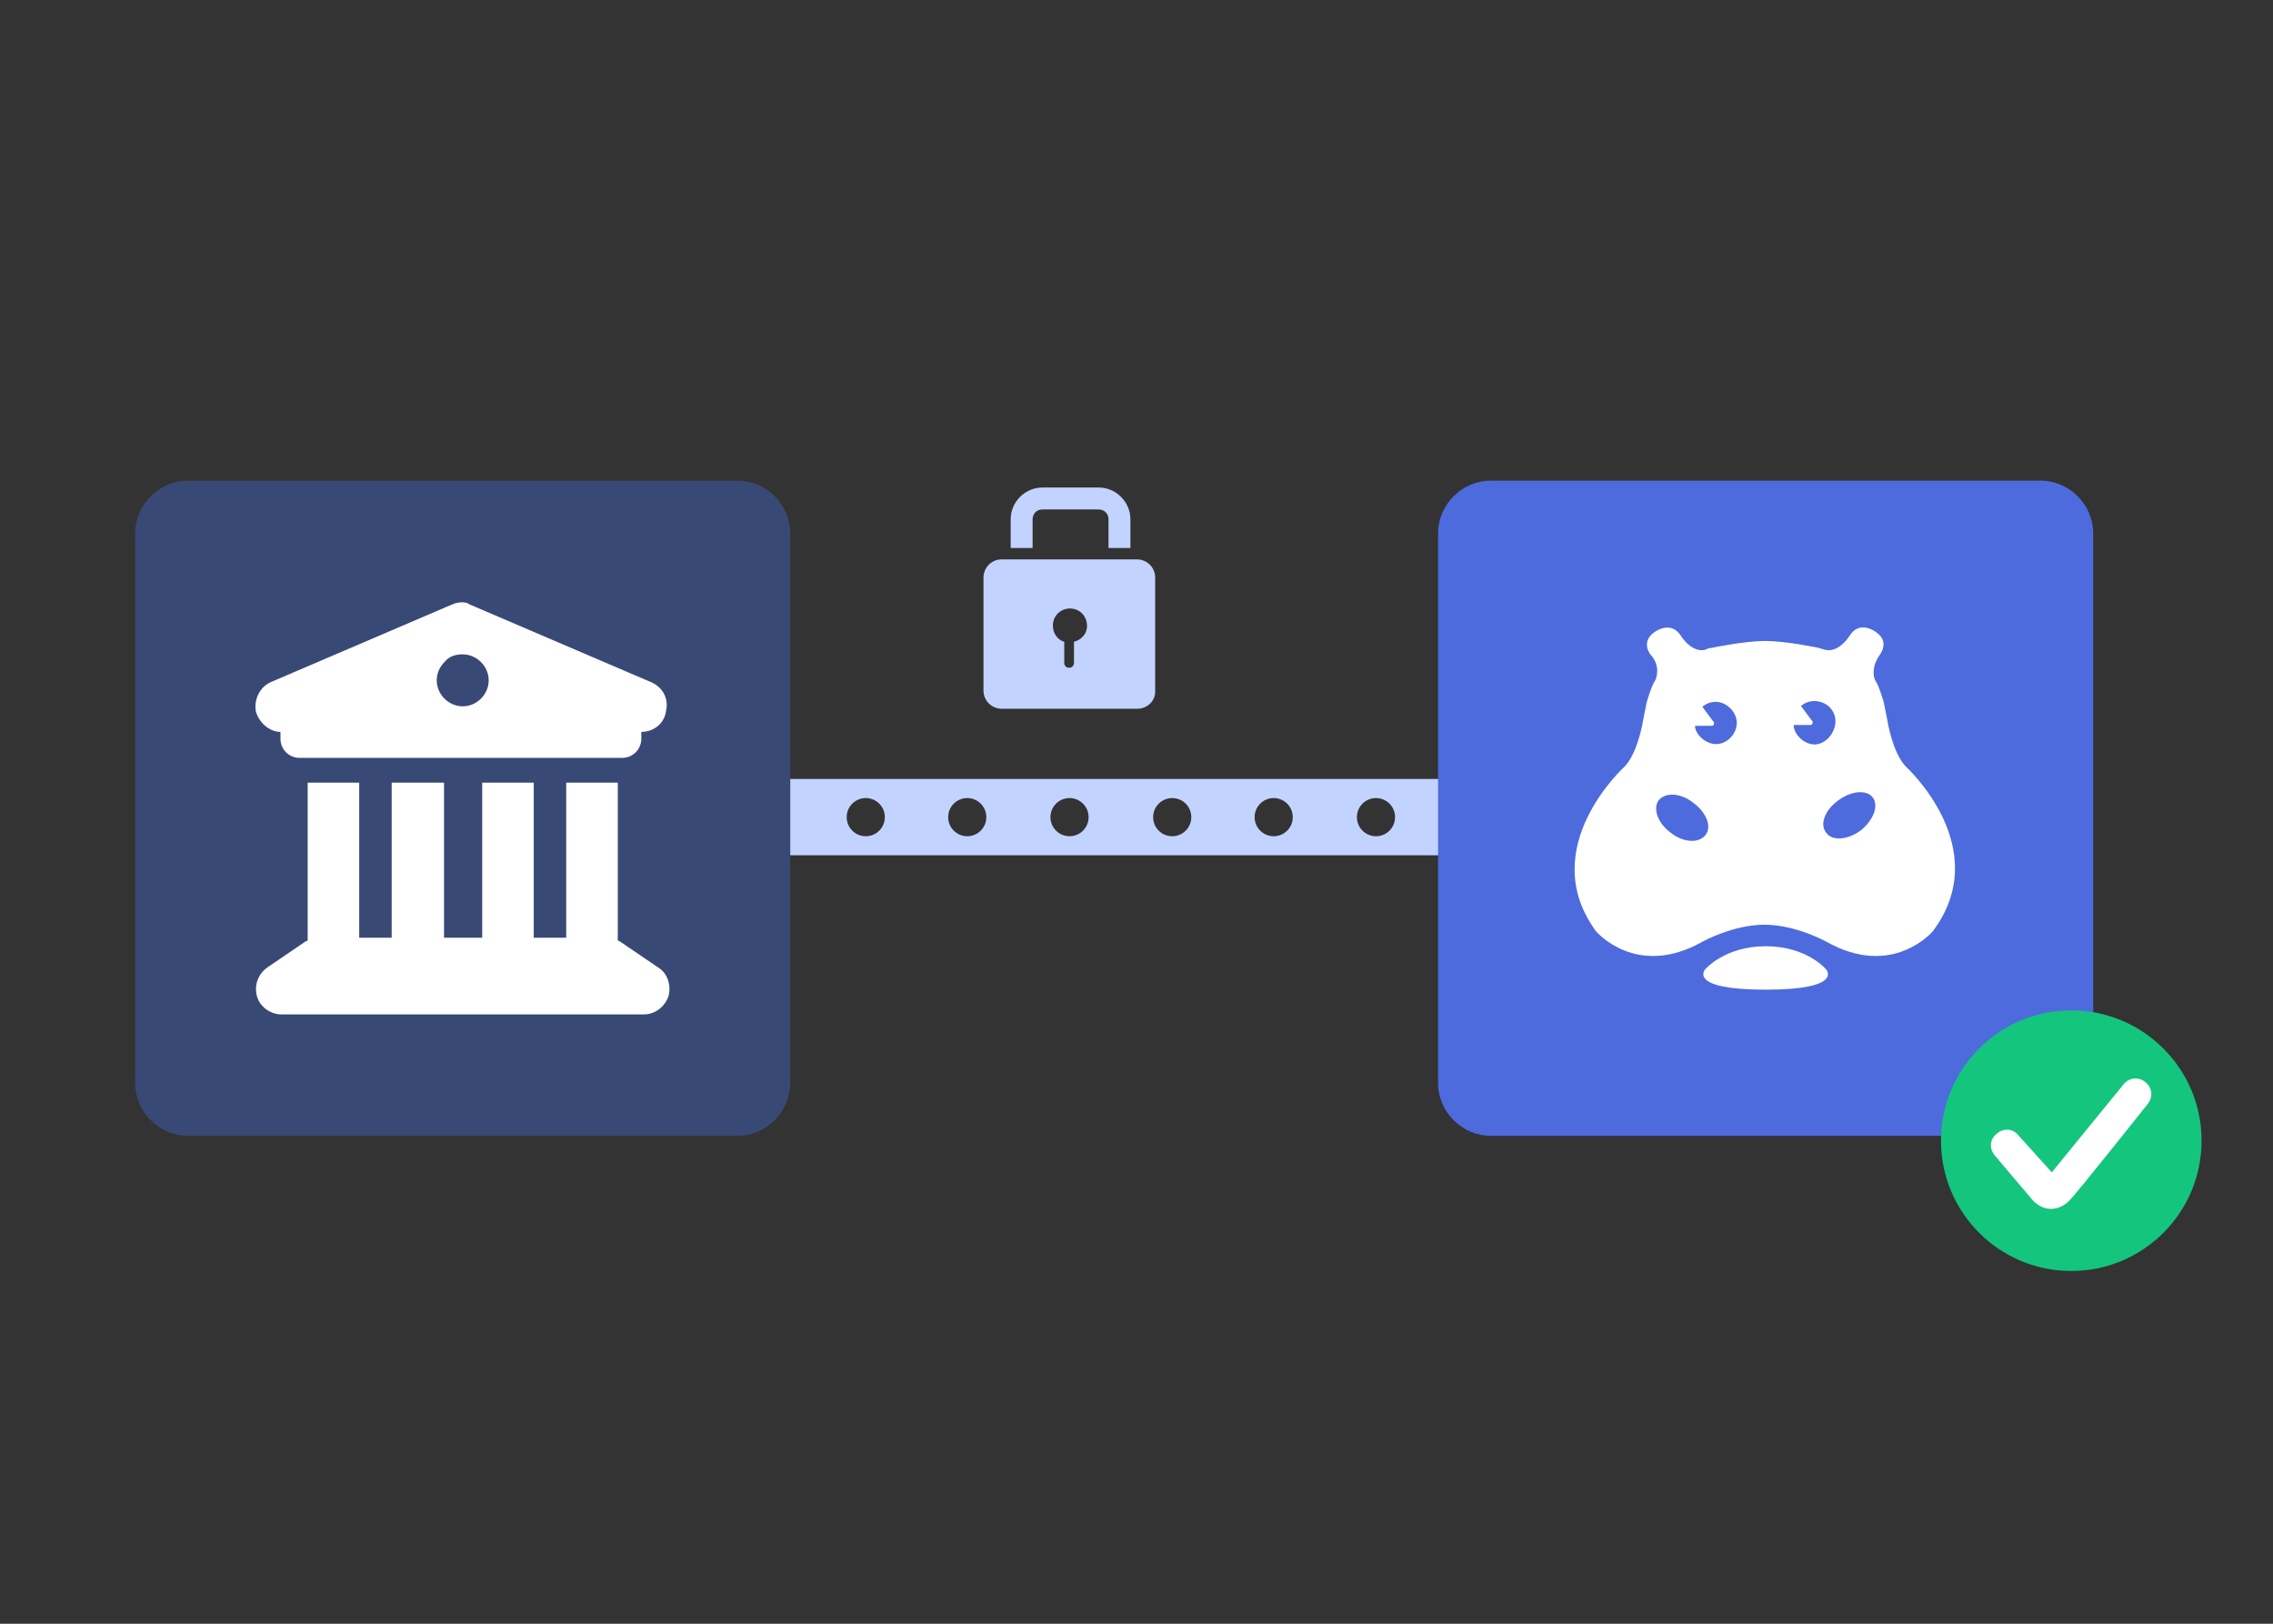
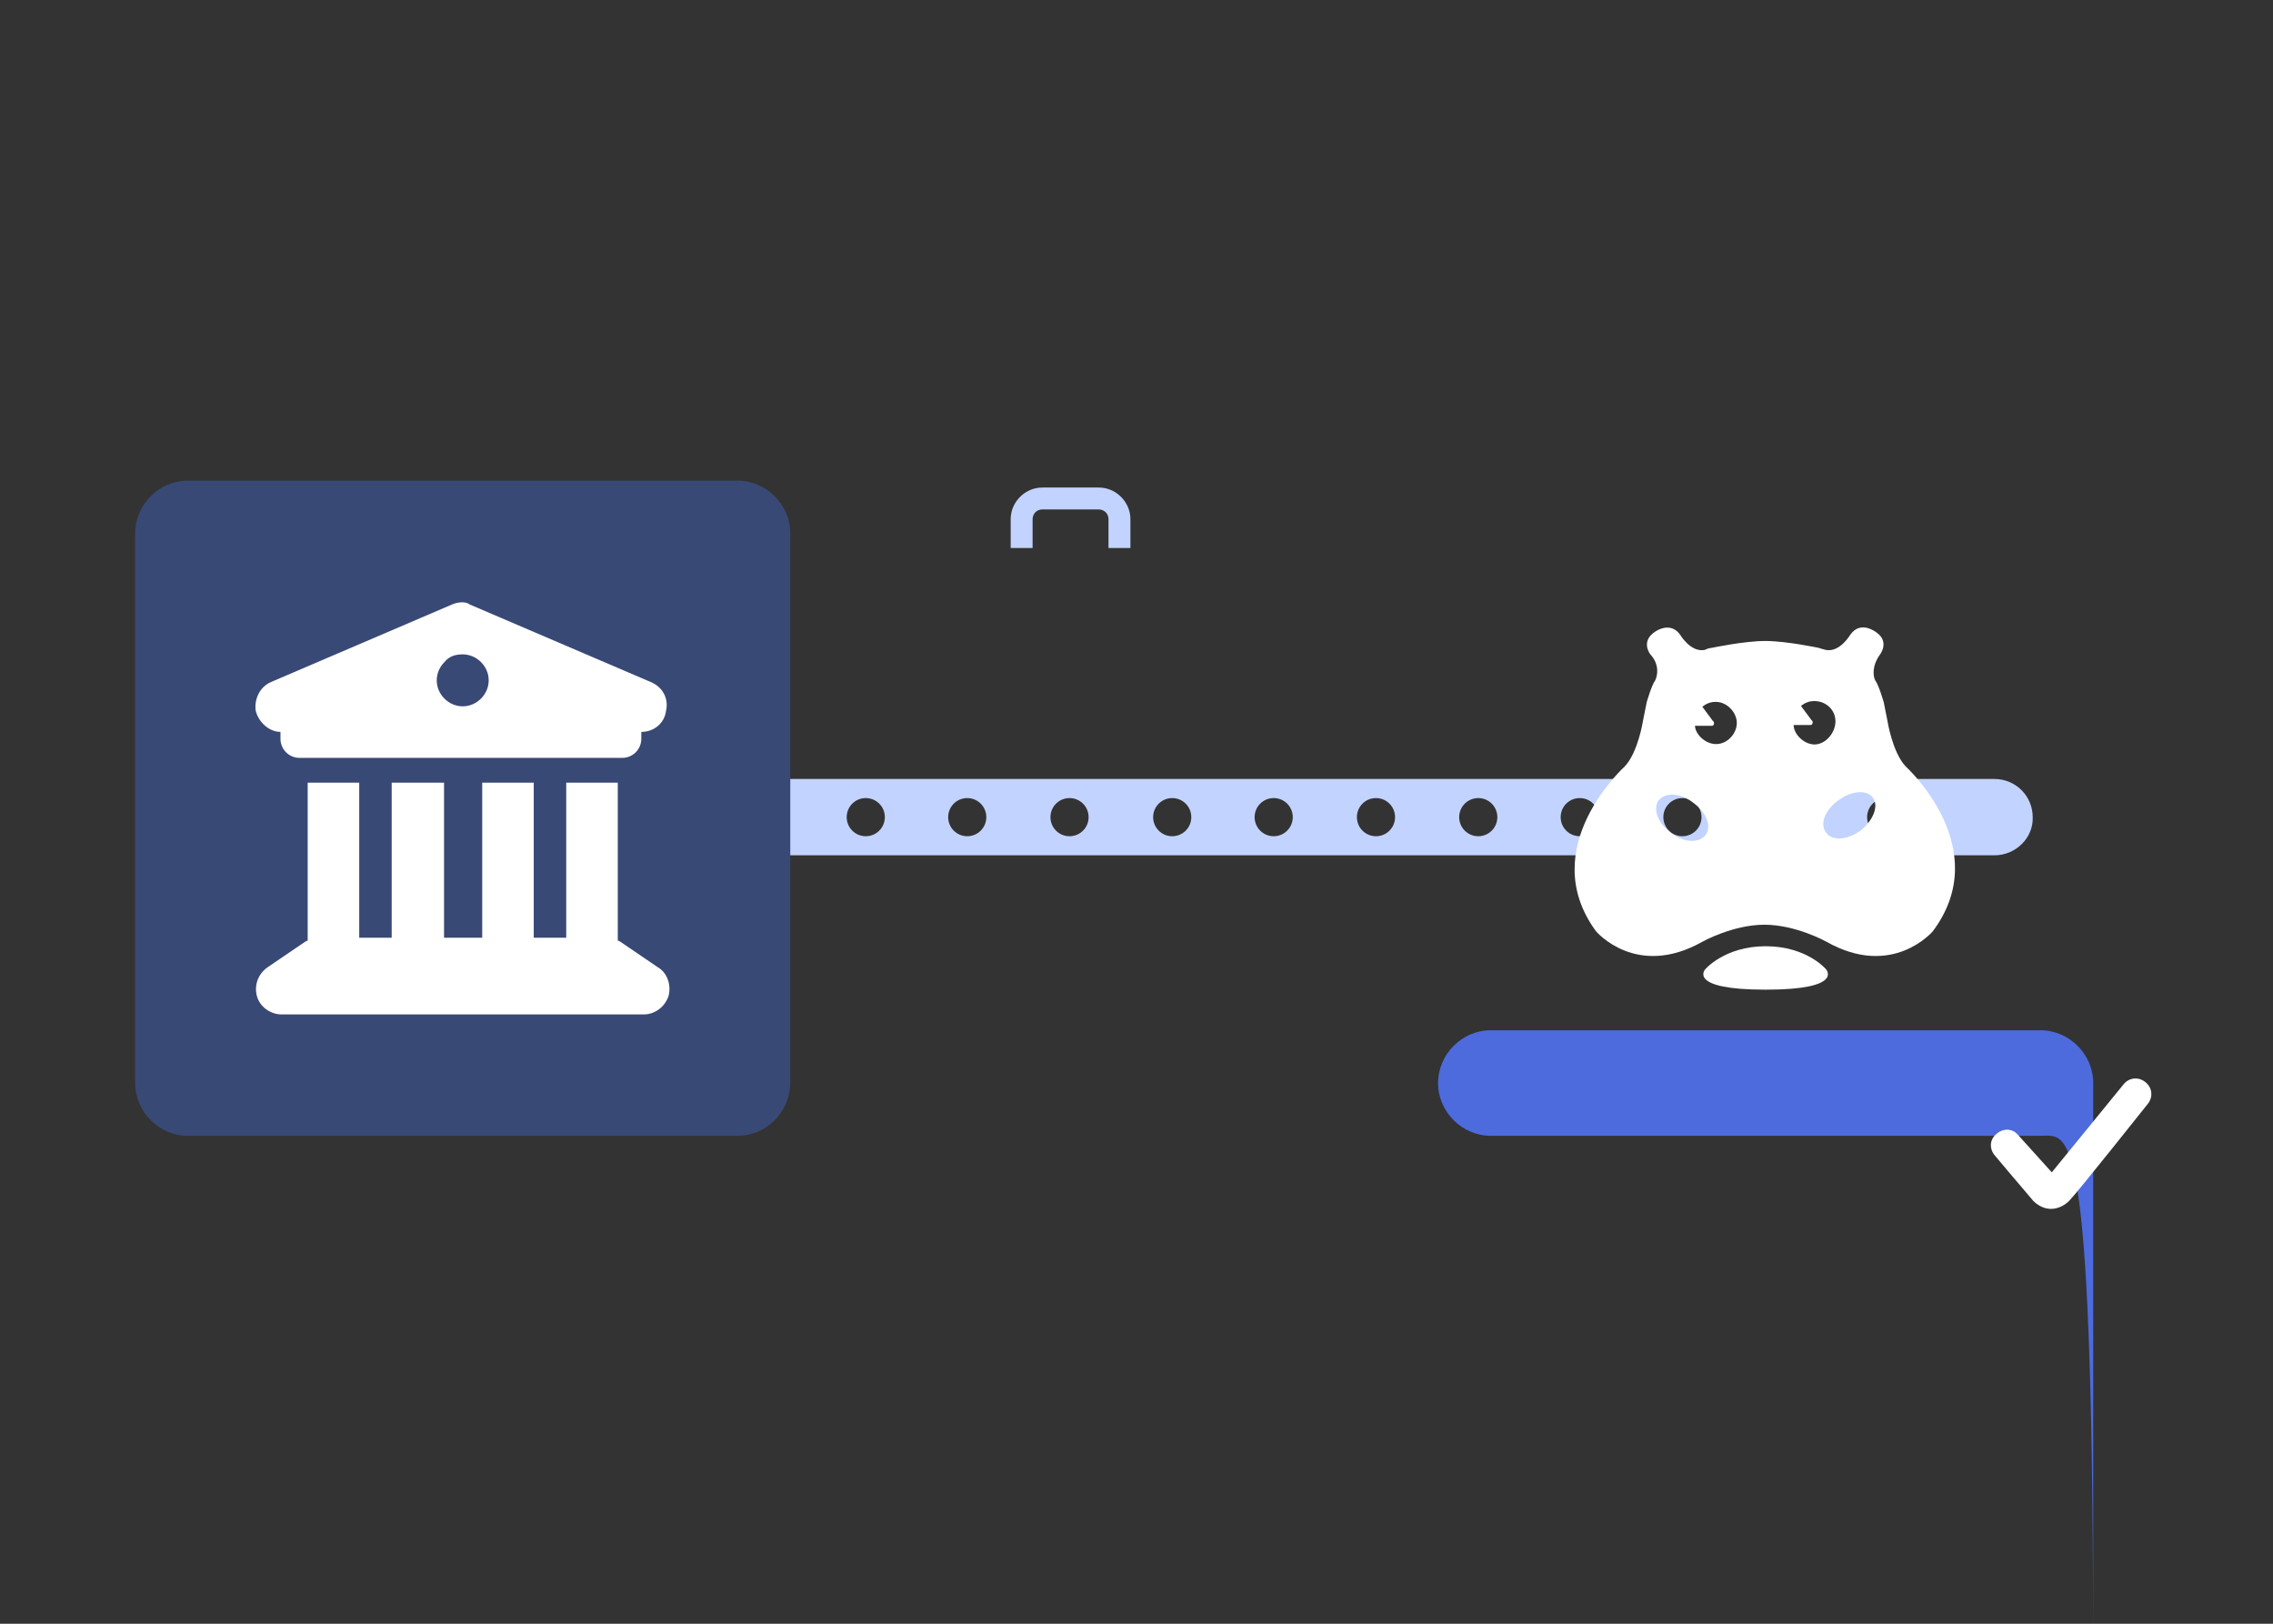
<svg xmlns="http://www.w3.org/2000/svg" id="Ebene_1" style="enable-background:new 0 0 560 400;" version="1.1" viewBox="0 0 560 400" x="0px" y="0px">
  <rect x="0" y="0" width="560" height="400" fill="#333333" stroke="none" />
  <style type="text/css">
	.st0{fill:#3A59CF;}
	.st1{fill:#89A3F4;}
	.st2{fill:#6B87E9;}
	.st3{fill:#C2D3FF;}
	.st4{fill:#A5BBFA;}
	.st5{fill:#E3EBFF;}
	.st6{fill:none;stroke:#C2D3FF;stroke-width:6.513;stroke-linecap:round;stroke-miterlimit:10;}
	.st7{fill:none;stroke:#E3EBFF;stroke-width:6.513;stroke-linecap:round;stroke-miterlimit:10;}
	.st8{fill:#E3EBFF;stroke:#A5BBFA;stroke-width:5.428;stroke-miterlimit:10;}
	.st9{fill:#C2D3FF;stroke:#A5BBFA;stroke-width:5.428;stroke-miterlimit:10;}
	.st10{fill:#4D6BDD;}
	.st11{fill:none;stroke:#4D6BDD;stroke-width:8;stroke-linecap:round;stroke-miterlimit:10;}
	.st12{opacity:0.5;fill:#C2D3FF;enable-background:new    ;}
	.st13{fill:#FFD749;}
	.st14{fill:#122C7A;}
	.st15{fill:#FFFFFF;}
	.st16{fill:#FEC700;}
	.st17{fill:#C61A27;}
	.st18{fill-rule:evenodd;clip-rule:evenodd;fill:#13B0E1;}
	.st19{fill-rule:evenodd;clip-rule:evenodd;fill:#5F5BB4;}
	.st20{fill:#263240;}
	.st21{fill:#5F5BB4;}
	.st22{fill:#143396;}
	.st23{fill:#1037B5;}
	.st24{fill:none;stroke:#C2D3FF;stroke-width:6;stroke-linecap:round;stroke-miterlimit:10;}
	.st25{fill:none;stroke:#E3EBFF;stroke-width:6;stroke-linecap:round;stroke-miterlimit:10;}
	.st26{fill:#E3EBFF;stroke:#A5BBFA;stroke-width:5;stroke-miterlimit:10;}
	.st27{fill:#C2D3FF;stroke:#A5BBFA;stroke-width:5;stroke-miterlimit:10;}
	.st28{fill:none;stroke:#C2D3FF;stroke-width:7.291;stroke-linecap:round;stroke-miterlimit:10;}
	.st29{fill:none;stroke:#E3EBFF;stroke-width:7.291;stroke-linecap:round;stroke-miterlimit:10;}
	.st30{fill:#E3EBFF;stroke:#A5BBFA;stroke-width:6.076;stroke-miterlimit:10;}
	.st31{fill:#C2D3FF;stroke:#A5BBFA;stroke-width:6.076;stroke-miterlimit:10;}
	.st32{fill:none;stroke:#A5BBFA;stroke-width:6;stroke-linecap:round;stroke-miterlimit:10;}
	.st33{fill:#A5BBFA;stroke:#89A3F4;stroke-width:5;stroke-miterlimit:10;}
	.st34{fill:#FF6B4A;}
	.st35{fill:#E25139;}
	.st36{fill:#FC9381;}
	.st37{fill:#F9BEB7;}
	.st38{fill:none;stroke:#FC9381;stroke-width:5.663;stroke-linecap:round;stroke-miterlimit:10;}
	.st39{fill:none;stroke:#F9BEB7;stroke-width:5.663;stroke-linecap:round;stroke-miterlimit:10;}
	.st40{fill:#F9BEB7;stroke:#FC9381;stroke-width:4.719;stroke-miterlimit:10;}
	.st41{fill:#FC9381;stroke:#FF6B4A;stroke-width:4.719;stroke-miterlimit:10;}
	.st42{fill:none;stroke:#3A59CF;stroke-width:17.207;stroke-miterlimit:10;}
	.st43{opacity:0.51;fill:#C2D3FF;}
	.st44{fill:none;stroke:#A5BBFA;stroke-width:20.712;stroke-miterlimit:10;}
	.st45{fill:none;stroke:#A5BBFA;stroke-width:20.712;stroke-linecap:round;stroke-miterlimit:10;}
	.st46{fill:none;stroke:#89A3F4;stroke-width:20.712;stroke-linecap:round;stroke-miterlimit:10;}
	.st47{fill:none;stroke:#89A3F4;stroke-width:20.712;stroke-miterlimit:10;}
	.st48{fill:none;stroke:#A5BBFA;stroke-width:15.946;stroke-miterlimit:10;}
	.st49{fill:none;stroke:#89A3F4;stroke-width:15.946;stroke-miterlimit:10;}
	.st50{fill:none;stroke:#A5BBFA;stroke-width:15.946;stroke-linecap:round;stroke-miterlimit:10;}
	.st51{fill:none;stroke:#89A3F4;stroke-width:15.946;stroke-linecap:round;stroke-miterlimit:10;}
	.st52{fill:none;stroke:#4D6BDD;stroke-width:10.317;stroke-linecap:round;stroke-miterlimit:10;}
	.st53{fill:none;stroke:#A5BBFA;stroke-width:16.614;stroke-miterlimit:10;}
	.st54{fill:none;stroke:#89A3F4;stroke-width:16.614;stroke-miterlimit:10;}
	.st55{fill:none;stroke:#A5BBFA;stroke-width:16.614;stroke-linecap:round;stroke-miterlimit:10;}
	.st56{fill:none;stroke:#89A3F4;stroke-width:16.614;stroke-linecap:round;stroke-miterlimit:10;}
	.st57{fill:none;stroke:#C2D3FF;stroke-width:6.695;stroke-linecap:round;stroke-miterlimit:10;}
	.st58{fill:none;stroke:#E3EBFF;stroke-width:6.695;stroke-linecap:round;stroke-miterlimit:10;}
	.st59{fill:#E3EBFF;stroke:#A5BBFA;stroke-width:5.579;stroke-miterlimit:10;}
	.st60{fill:#C2D3FF;stroke:#A5BBFA;stroke-width:5.579;stroke-miterlimit:10;}
	.st61{fill:#394975;}
	.st62{fill:#14C57E;}
	.st63{fill:#536BD6;}
	.st64{fill:none;stroke:#C2D3FF;stroke-width:1.448;stroke-miterlimit:10;}
	.st65{fill:none;stroke:#1B38AE;stroke-width:1.841;stroke-linecap:round;stroke-miterlimit:10;}
	.st66{fill-rule:evenodd;clip-rule:evenodd;fill:#FF6B4A;}
	.st67{fill-rule:evenodd;clip-rule:evenodd;fill:#14C17E;}
	.st68{fill:none;stroke:#FFFFFF;stroke-width:10.996;stroke-linecap:round;stroke-miterlimit:10;}
	.st69{clip-path:url(#SVGID_00000179605386760210728580000005849668896188832443_);}
	.st70{fill:#0A0908;}
	.st71{clip-path:url(#SVGID_00000116943627048126387360000001840985100381780399_);}
	
		.st72{fill:none;stroke:#A5BBFA;stroke-width:5;stroke-linecap:round;stroke-linejoin:round;stroke-miterlimit:10;stroke-dasharray:15,18;}
	.st73{fill:#E0EAFF;}
	.st74{fill:#446CE4;}
	.st75{fill:#FF8B7B;}
	.st76{fill:#FFDE79;}
	.st77{fill:#00DBA1;}
	.st78{fill:none;stroke:#C2D3FF;stroke-width:11;stroke-linecap:round;stroke-miterlimit:10;}
	.st79{opacity:0.71;fill:#FFFFFF;}
	.st80{fill:#89A3F4;stroke:#89A3F4;stroke-width:1.567;stroke-miterlimit:10;}
</style>
  <path class="st3" d="M500.8,201.3c0-5.2-4.2-9.4-9.4-9.4H185c-5.2,0-9.4,4.2-9.4,9.4s4.2,9.4,9.4,9.4h306.4&#10; C496.6,210.7,501,206.4,500.8,201.3z M213.3,206c-2.6,0-4.7-2.1-4.7-4.7s2.1-4.7,4.7-4.7s4.7,2.1,4.7,4.7S215.9,206,213.3,206z&#10;  M238.3,206c-2.6,0-4.7-2.1-4.7-4.7s2.1-4.7,4.7-4.7s4.7,2.1,4.7,4.7S240.9,206,238.3,206z M263.5,206c-2.6,0-4.7-2.1-4.7-4.7&#10; s2.1-4.7,4.7-4.7c2.6,0,4.7,2.1,4.7,4.7S266.1,206,263.5,206z M288.8,206c-2.6,0-4.7-2.1-4.7-4.7s2.1-4.7,4.7-4.7&#10; c2.6,0,4.7,2.1,4.7,4.7S291.4,206,288.8,206z M313.8,206c-2.6,0-4.7-2.1-4.7-4.7s2.1-4.7,4.7-4.7c2.6,0,4.7,2.1,4.7,4.7&#10; S316.4,206,313.8,206z M339,206c-2.6,0-4.7-2.1-4.7-4.7s2.1-4.7,4.7-4.7c2.6,0,4.7,2.1,4.7,4.7S341.6,206,339,206z M364.2,206&#10; c-2.6,0-4.7-2.1-4.7-4.7s2.1-4.7,4.7-4.7c2.6,0,4.7,2.1,4.7,4.7S366.8,206,364.2,206z M389.2,206c-2.6,0-4.7-2.1-4.7-4.7&#10; s2.1-4.7,4.7-4.7c2.6,0,4.7,2.1,4.7,4.7S391.8,206,389.2,206z M414.5,206c-2.6,0-4.7-2.1-4.7-4.7s2.1-4.7,4.7-4.7&#10; c2.6,0,4.7,2.1,4.7,4.7S417.1,206,414.5,206z M439.7,206c-2.6,0-4.7-2.1-4.7-4.7s2.1-4.7,4.7-4.7c2.6,0,4.7,2.1,4.7,4.7&#10; S442.3,206,439.7,206z M464.7,206c-2.6,0-4.7-2.1-4.7-4.7s2.1-4.7,4.7-4.7c2.6,0,4.7,2.1,4.7,4.7S467.3,206,464.7,206z" />
  <path class="st61" d="M181.7,279.8H46.3c-7.1,0-13-5.9-13-13V131.4c0-7.1,5.9-13,13-13h135.4c7.1,0,13,5.9,13,13v135.4&#10; C194.6,274.1,188.7,279.8,181.7,279.8z" />
  <path class="st15" d="M111.4,148.9L66.8,168c-2.8,1.2-4.2,4.2-3.8,7.1c0.7,2.8,3.3,5.2,6.1,5.2v1.7c0,2.6,2.1,4.7,4.7,4.7h79.5&#10; c2.6,0,4.7-2.1,4.7-4.7v-1.7c3.1,0,5.7-2.1,6.1-5.2c0.7-3.1-0.9-5.9-3.8-7.1l-44.6-19.1C114.9,148.2,113,148.2,111.4,148.9z&#10;  M88.5,192.8H75.8v38.9c-0.2,0-0.2,0.2-0.5,0.2l-9.4,6.4c-2.4,1.7-3.3,4.5-2.6,7.1c0.7,2.6,3.3,4.5,6.1,4.5h89.2&#10; c2.8,0,5.2-1.9,6.1-4.5c0.7-2.6-0.2-5.7-2.6-7.1l-9.4-6.4c-0.2,0-0.2-0.2-0.5-0.2v-38.9h-12.7V231h-8v-38.2h-12.7V231h-9.4v-38.2&#10; H96.5V231h-8L88.5,192.8z M114,161.2c1.7,0,3.3,0.7,4.5,1.9c1.2,1.2,1.9,2.8,1.9,4.5c0,1.7-0.7,3.3-1.9,4.5&#10; c-1.2,1.2-2.8,1.9-4.5,1.9c-1.7,0-3.3-0.7-4.5-1.9c-1.2-1.2-1.9-2.8-1.9-4.5c0-1.7,0.7-3.3,1.9-4.5&#10; C110.7,161.6,112.3,161.2,114,161.2z" />
  <path class="st3" d="M254.4,127.9c0-1.2,0.9-2.4,2.4-2.4h13.9c1.2,0,2.4,0.9,2.4,2.4v7.1h5.4v-7.1c0-4.2-3.5-7.8-7.8-7.8h-13.9&#10; c-4.2,0-7.8,3.5-7.8,7.8v7.1h5.4V127.9z" />
-   <path class="st3" d="M280.1,137.8h-33.3c-2.6,0-4.5,2.1-4.5,4.5v27.8c0,2.6,2.1,4.5,4.5,4.5h33.3c2.6,0,4.5-1.9,4.5-4.2v-28.1&#10; C284.6,139.7,282.5,137.8,280.1,137.8z M264.6,158.1v5.2c0,0.7-0.5,1.2-1.2,1.2s-1.2-0.5-1.2-1.2v-5.2c-1.7-0.5-2.8-2.1-2.8-4&#10; c0-2.4,1.9-4.2,4.2-4.2c2.4,0,4.2,1.9,4.2,4.2C267.9,156,266.5,157.6,264.6,158.1z" />
  <g>
-     <path class="st10" d="M502.7,279.8H367.3c-7.1,0-13-5.9-13-13V131.4c0-7.1,5.9-13,13-13h135.4c7.1,0,13,5.9,13,13v135.4&#10;  C515.5,274.1,509.8,279.8,502.7,279.8z" />
+     <path class="st10" d="M502.7,279.8H367.3c-7.1,0-13-5.9-13-13c0-7.1,5.9-13,13-13h135.4c7.1,0,13,5.9,13,13v135.4&#10;  C515.5,274.1,509.8,279.8,502.7,279.8z" />
    <path class="st15" d="M469.5,188.8c-3.3-3.5-4.5-11.3-4.5-11.3l-0.9-4.5c0,0-1.2-4.2-2.1-5.4c-0.5-0.9-0.9-3.5,1.2-6.4&#10;  c0,0,2.4-3.1-0.9-5.4c0,0-3.8-3.1-6.4,0.5c0,0-2.6,4.5-6.1,3.8c-0.9-0.2-1.7-0.5-1.7-0.5s-8-1.7-13.2-1.7c-5.2,0-13.2,1.7-13.2,1.7&#10;  s-0.7,0-1.7,0.5c-3.5,0.7-6.1-3.8-6.1-3.8c-2.6-3.5-6.4-0.5-6.4-0.5c-3.3,2.4-0.9,5.4-0.9,5.4c2.4,2.6,1.7,5.4,1.2,6.4&#10;  c-0.9,1.2-2.1,5.4-2.1,5.4l-0.9,4.5c0,0-1.2,7.8-4.5,11.3c0,0-22.2,20-7.1,40.6c0,0,9.9,11.8,26.2,2.6c0,0,7.5-4.2,15.3-4.2&#10;  c7.8,0,15.3,4.2,15.3,4.2c16.3,9.2,26.2-2.6,26.2-2.6C491.6,208.8,469.5,188.8,469.5,188.8z M420.2,205.7c-1.7,2.1-5.4,1.9-8.5-0.5&#10;  c-3.3-2.4-4.5-5.9-3.1-8c1.7-2.1,5.4-1.9,8.5,0.5C420.4,200.1,421.8,203.6,420.2,205.7z M422.8,183.3c-2.8,0-5.2-2.6-5.2-4.5h4.2&#10;  c0.5,0,0.7-0.9,0.2-1.2l-2.6-3.5c0.9-0.7,1.9-1.2,3.3-1.2c2.8,0,5.2,2.6,5.2,5.2C427.9,180.7,425.6,183.3,422.8,183.3z&#10;   M441.9,178.6h4.2c0.5,0,0.7-0.9,0.2-1.2l-2.6-3.5c0.9-0.7,1.9-1.2,3.3-1.2c2.8,0,5.2,2.1,5.2,5c0,2.8-2.4,5.7-5.2,5.7&#10;  C444.2,183.3,441.9,180.7,441.9,178.6z M458.4,204.6c-3.3,2.4-7.1,2.6-8.5,0.5c-1.7-2.1-0.2-5.7,3.1-8c3.3-2.4,7.1-2.6,8.5-0.5&#10;  C462.9,198.7,461.4,202.2,458.4,204.6z" />
    <path class="st15" d="M435,233.1c-10.1,0-14.9,5.7-14.9,5.7s-4.5,5,14.9,5s14.9-5,14.9-5S445.2,233.1,435,233.1z" />
-     <circle class="st62" cx="510.3" cy="281" r="32.1" />
    <path class="st15" d="M509.8,295.8c1.9-1.9,19.3-23.8,19.3-23.8c1.4-1.7,1.2-4-0.5-5.4c-1.7-1.4-4-1.2-5.4,0.5l-17.7,21.7l-8.3-9.2&#10;  c-1.4-1.7-3.8-1.7-5.4-0.2c-1.7,1.4-1.7,3.8-0.2,5.4c0,0,5.7,6.8,9.4,11.1C504.4,299.1,507.9,297.7,509.8,295.8z" />
  </g>
</svg>